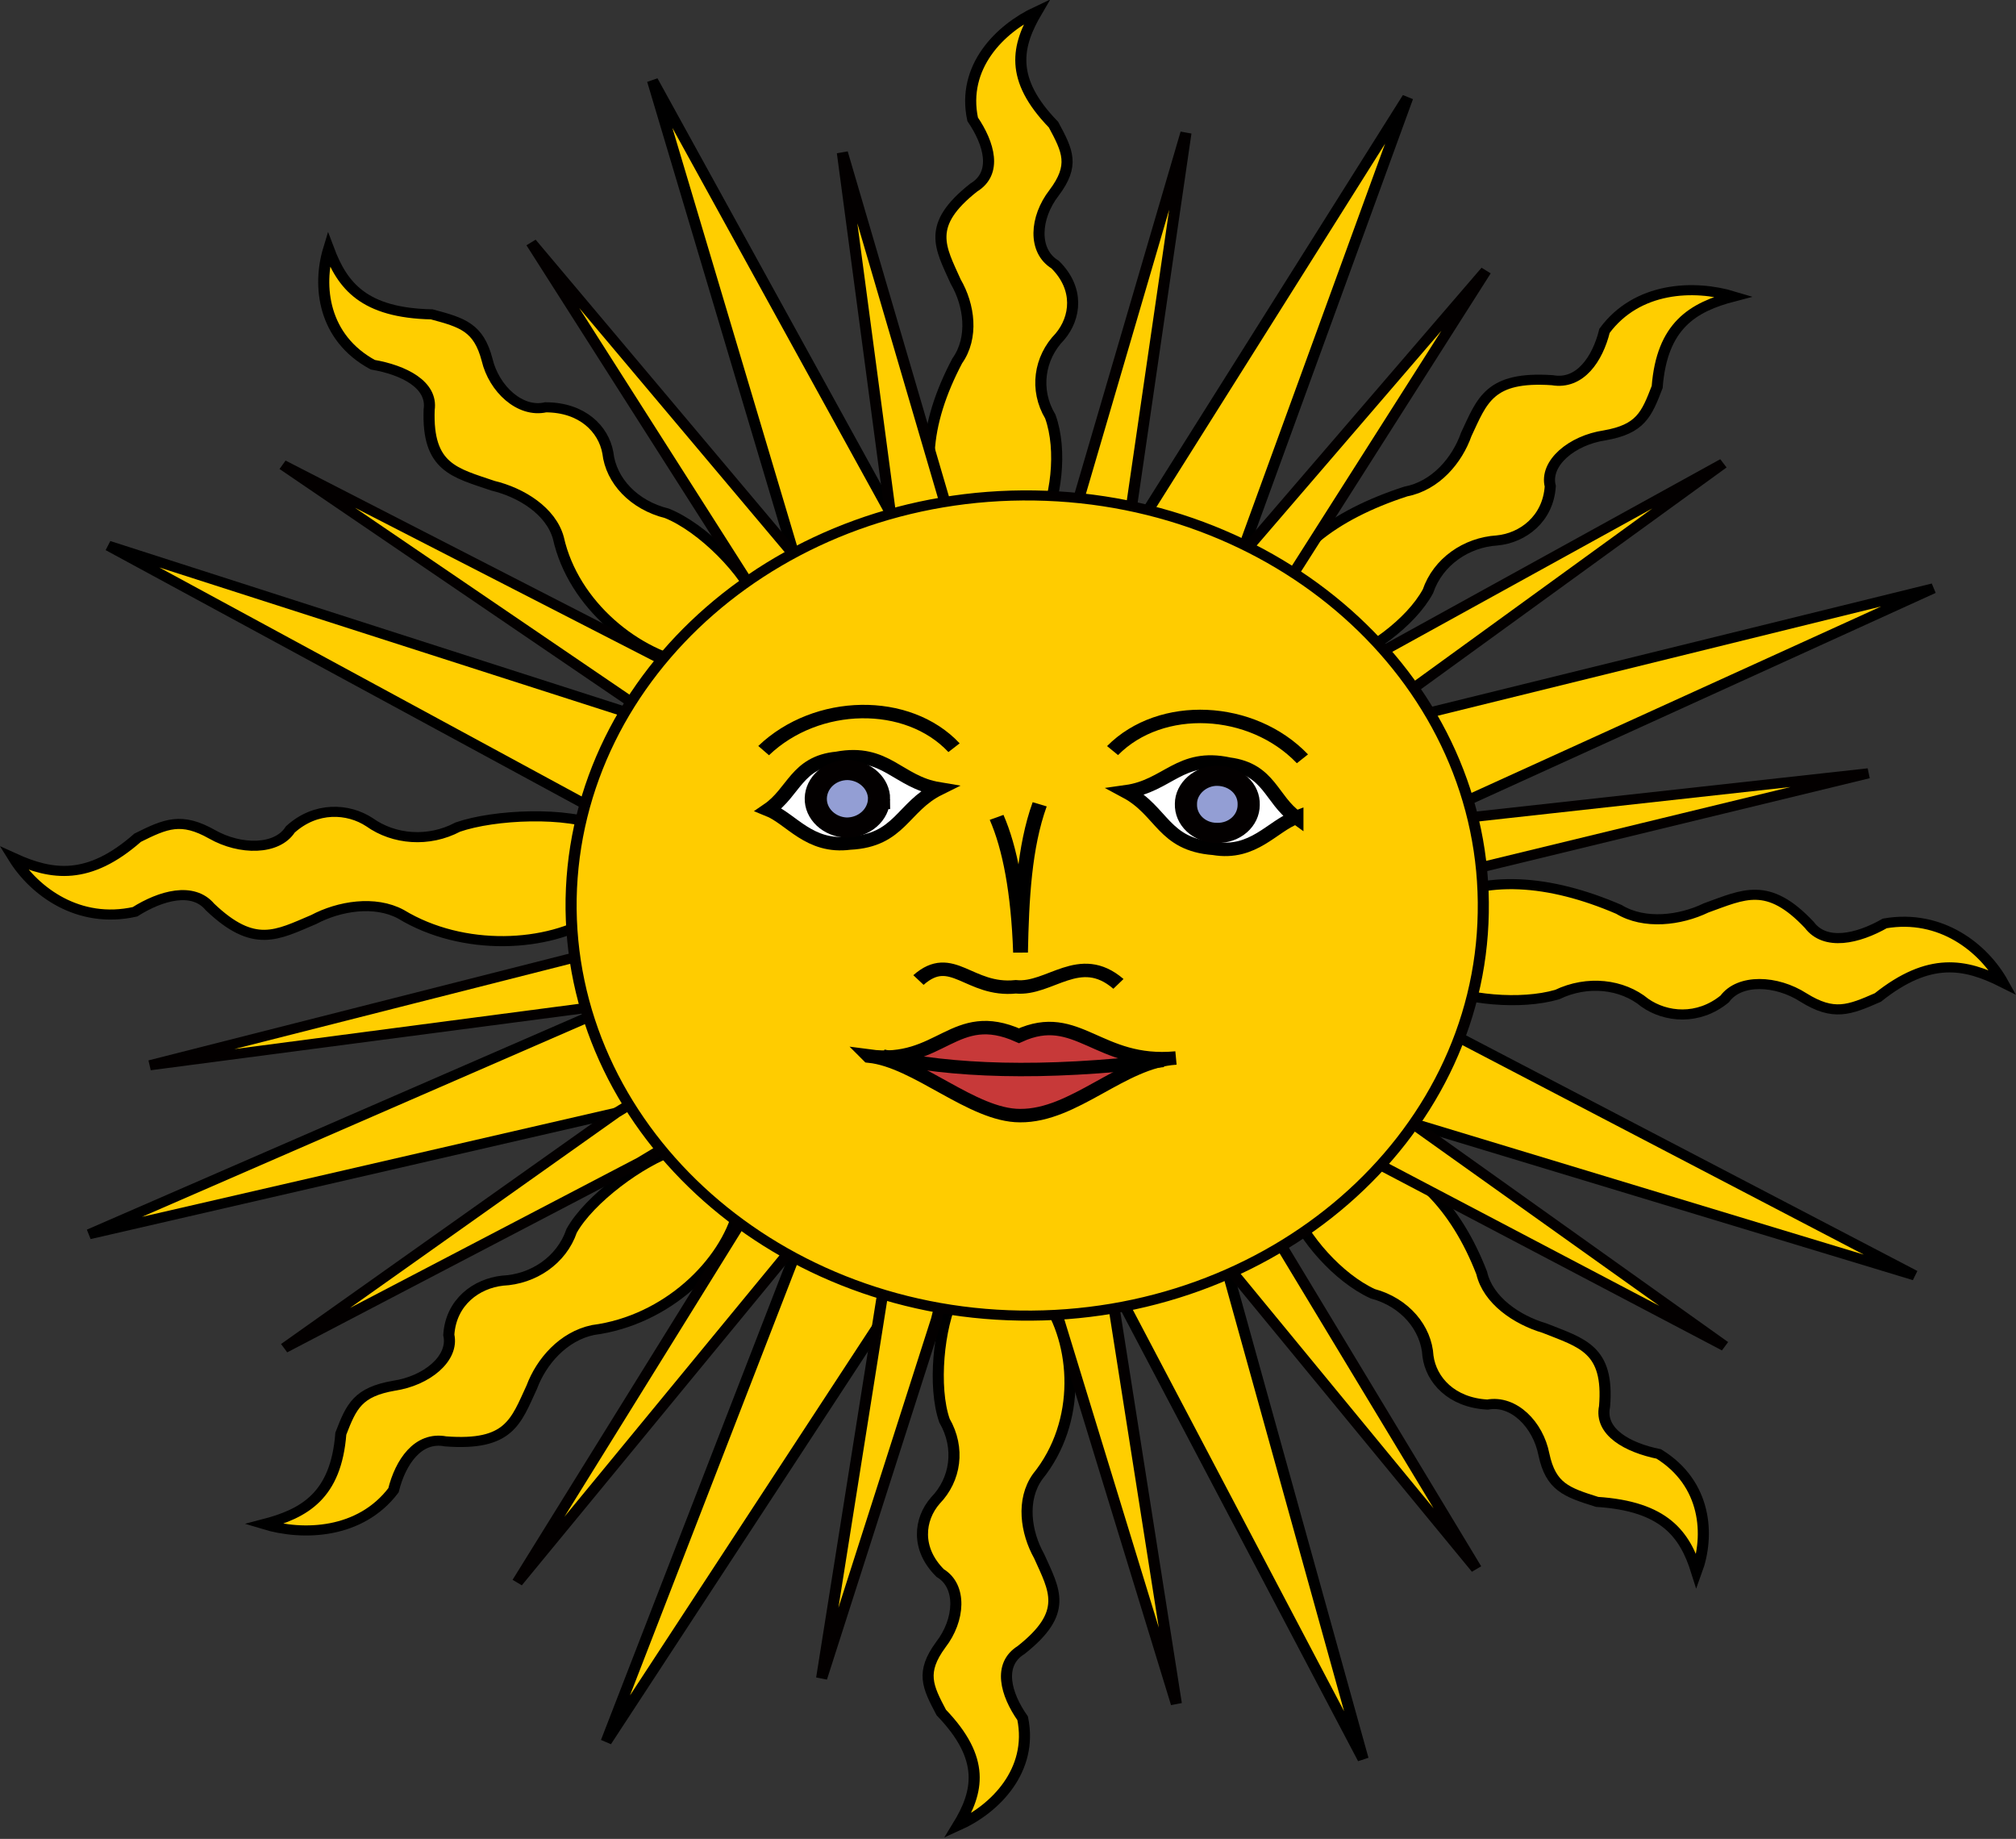
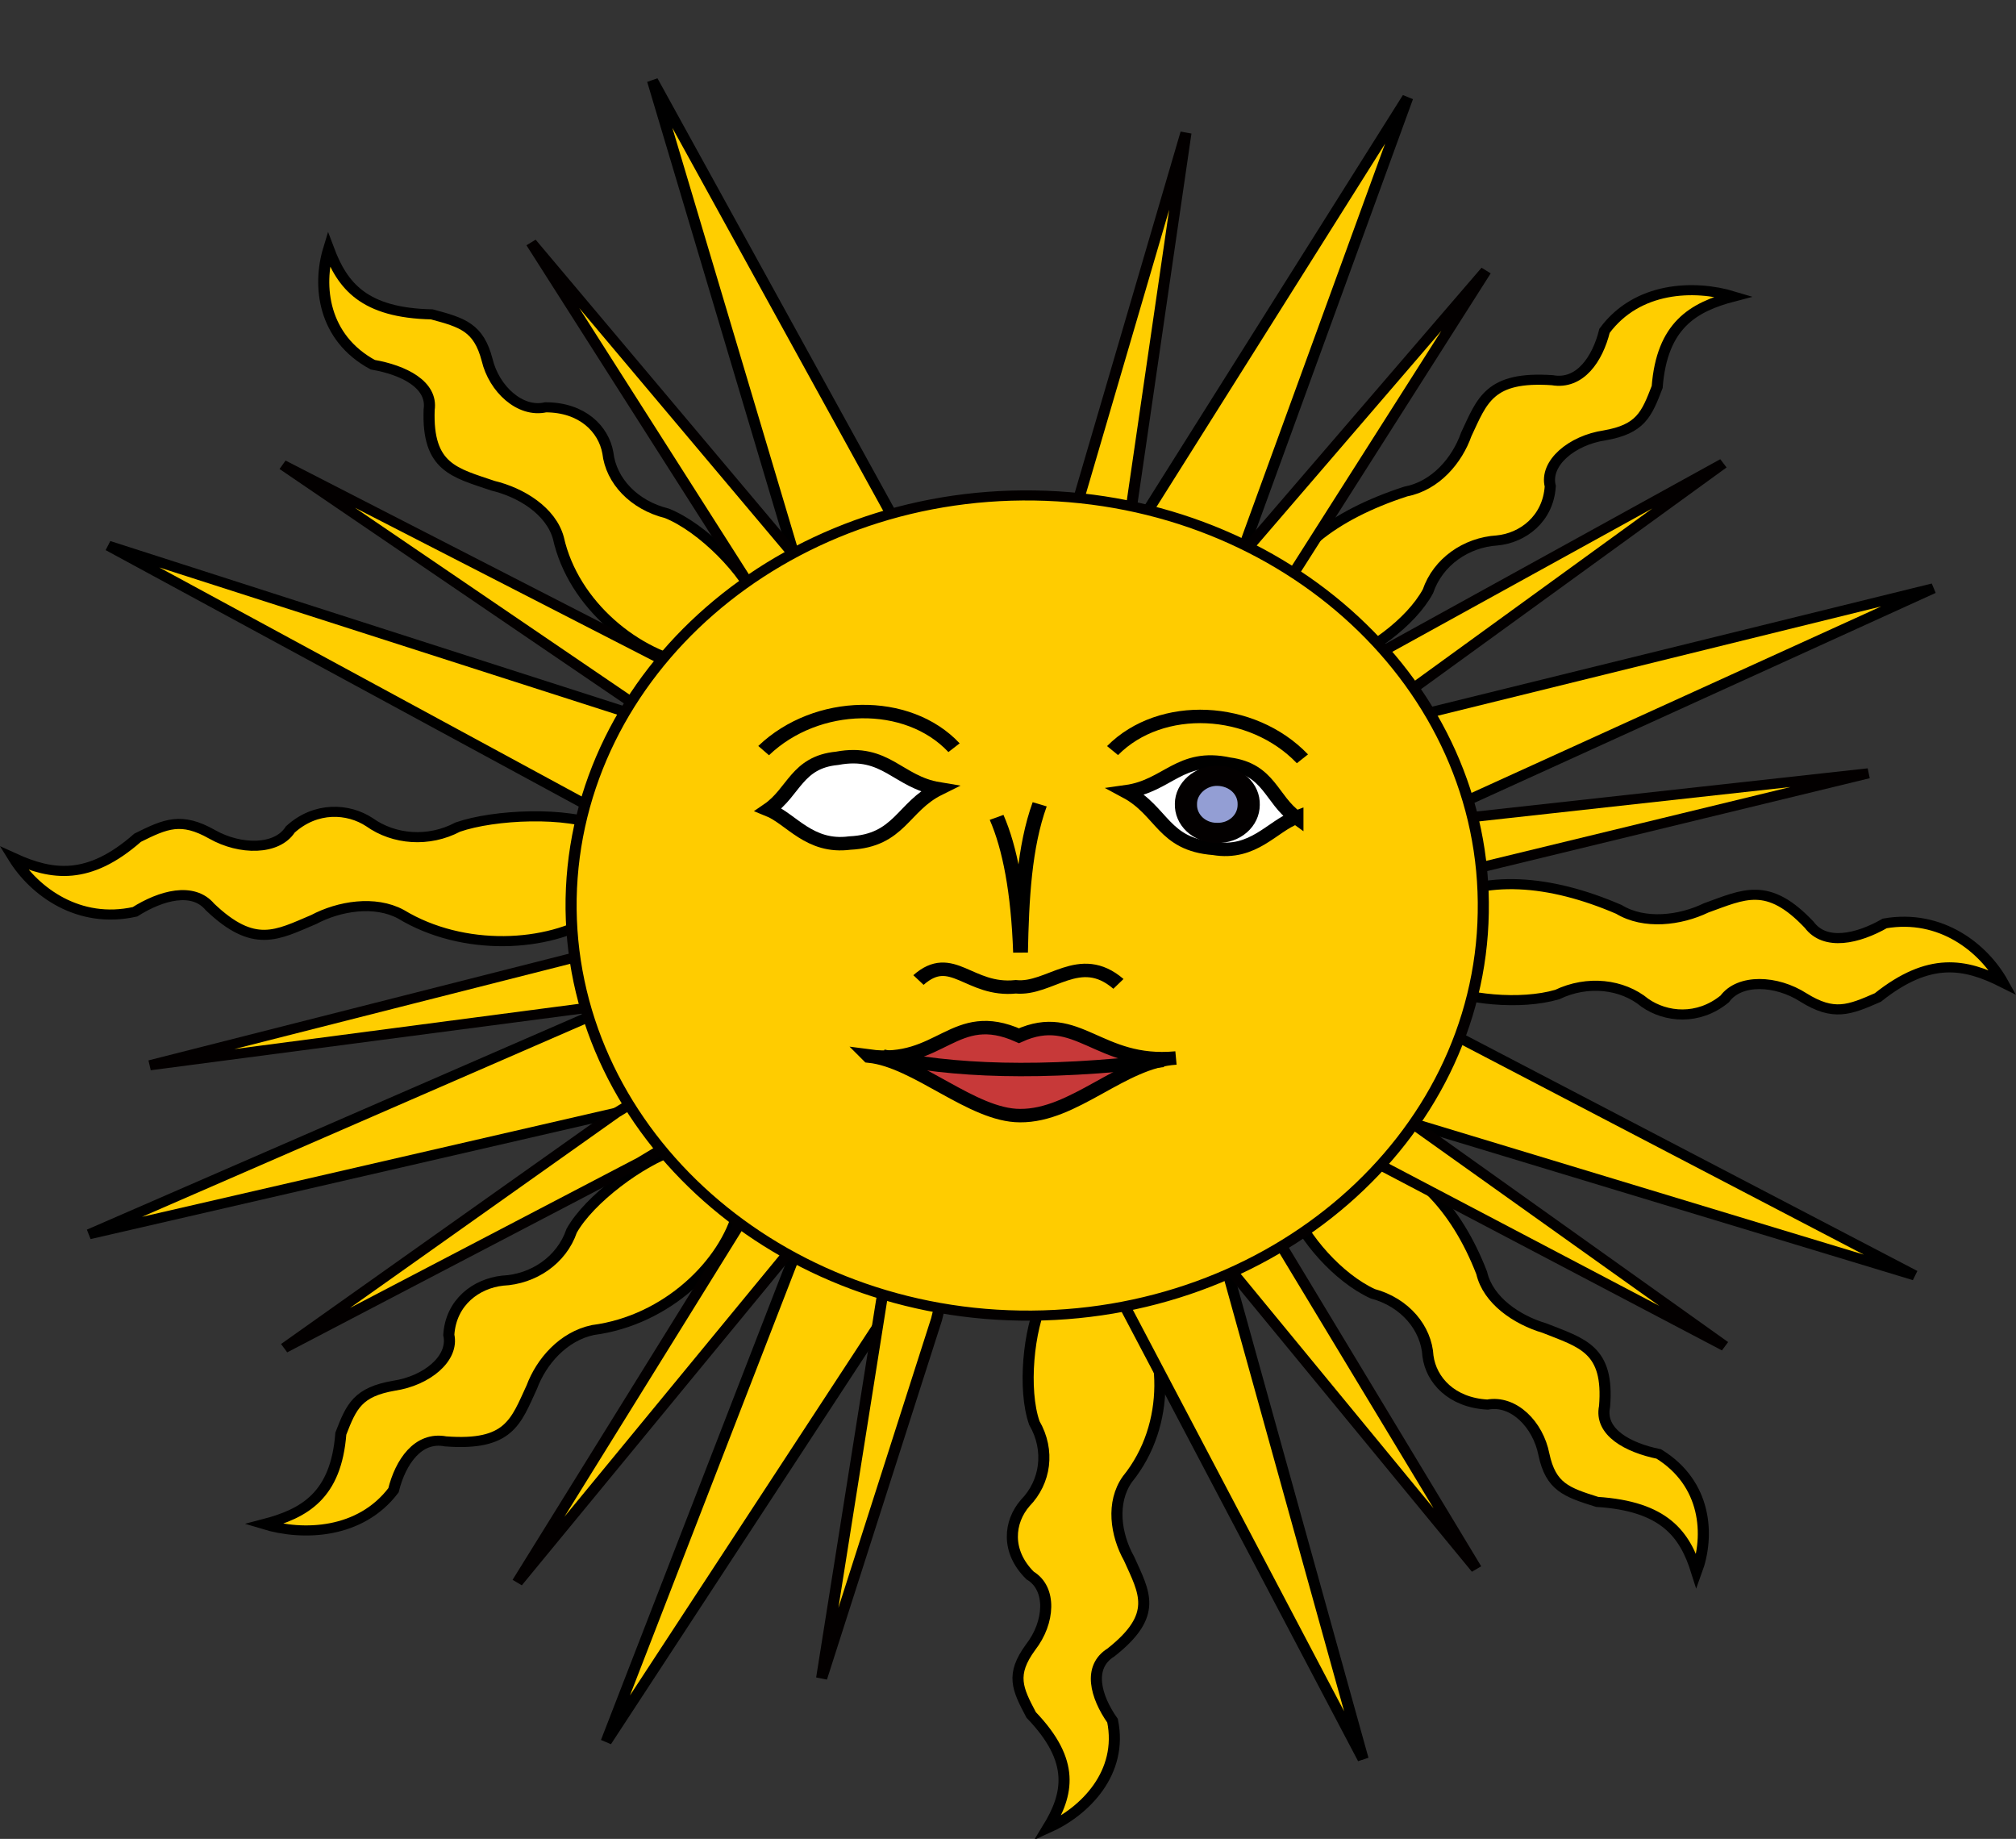
<svg xmlns="http://www.w3.org/2000/svg" version="1.1" viewBox="0 0 639.99 583.64">
  <rect x="0" y="0" width="639.99" height="583.64" fill="#333333" stroke="none" />
  <g transform="translate(-10.691 -167.05)">
    <g transform="matrix(2.345 0 0 2.115 -14.849 -191.87)">
      <g transform="matrix(1 0 0 1.009 .008 -4.114)">
-         <path d="m152.35 365.33-0.648-114.12c2.16-4.536 3.024-11.952 1.368-16.992-2.16-3.96-1.512-8.712 1.296-11.88 2.16-2.808 2.664-7.128-0.648-10.728-3.024-2.016-2.736-6.984-0.144-10.656 2.808-4.104 1.872-6.192-0.072-10.152-6.048-6.84-4.968-11.736-2.232-16.848-5.04 2.592-10.224 8.28-8.712 16.056 2.232 3.6 3.384 7.992 0.144 10.152-6.48 5.616-4.536 8.856-2.448 13.968 1.872 3.528 2.448 8.352 0.216 11.808-4.536 9.432-5.256 18.216-0.936 24.912l0.432 114.26c-2.016 4.464-2.808 13.464-1.224 18.432 2.16 4.104 1.512 8.784-1.224 11.88-2.232 2.808-2.664 7.2 0.648 10.8 2.952 1.944 2.664 6.984 0.072 10.656-2.736 4.104-1.8 6.192 0.072 10.08 6.048 6.912 5.04 11.808 2.232 16.848 5.112-2.52 10.224-8.28 8.784-15.984-2.304-3.6-3.384-7.992-0.216-10.152 6.48-5.616 4.536-8.856 2.448-13.968-1.8-3.528-2.448-8.352-0.216-11.808 6.048-8.208 5.328-19.872 1.008-26.568z" fill="#ffce00" fill-rule="evenodd" stroke="#000" stroke-width="1.5" />
+         <path d="m152.35 365.33-0.648-114.12l0.432 114.26c-2.016 4.464-2.808 13.464-1.224 18.432 2.16 4.104 1.512 8.784-1.224 11.88-2.232 2.808-2.664 7.2 0.648 10.8 2.952 1.944 2.664 6.984 0.072 10.656-2.736 4.104-1.8 6.192 0.072 10.08 6.048 6.912 5.04 11.808 2.232 16.848 5.112-2.52 10.224-8.28 8.784-15.984-2.304-3.6-3.384-7.992-0.216-10.152 6.48-5.616 4.536-8.856 2.448-13.968-1.8-3.528-2.448-8.352-0.216-11.808 6.048-8.208 5.328-19.872 1.008-26.568z" fill="#ffce00" fill-rule="evenodd" stroke="#000" stroke-width="1.5" />
        <path d="m175.54 355.32-43.632-105.84-32.688-65.232 20.016 73.728 41.688 103.9 34.488 72-19.872-78.552z" fill="#ffce00" fill-rule="evenodd" stroke="#000" stroke-width="1.5" />
-         <path d="m160.99 361.8-21.384-111.82-14.688-55.008 6.696 55.224 21.312 113.76 17.208 61.704-9.144-63.864z" fill="#ffce00" fill-rule="evenodd" stroke="#030000" stroke-width="1.5" />
        <path d="m110.88 352.22 80.352-81c4.752-1.656 10.656-6.336 12.96-11.016 1.368-4.392 5.184-7.272 9.36-7.56 3.456-0.36 6.912-3.168 7.2-8.064-0.792-3.456 2.952-6.84 7.344-7.56 4.896-0.936 5.688-3.096 7.128-7.2 0.648-9.144 4.824-11.88 10.368-13.464-5.4-1.8-13.104-1.44-17.496 5.112-0.936 4.176-3.312 8.064-7.056 7.344-8.568-0.648-9.504 3.024-11.664 8.064-1.224 3.816-4.104 7.632-8.208 8.496-9.864 3.528-16.56 9.216-18.216 17.064l-80.64 80.856c-4.68 1.656-11.664 7.344-14.04 12.024-1.368 4.392-5.184 7.2-9.36 7.416-3.528 0.432-6.984 3.168-7.272 8.064 0.72 3.528-3.024 6.84-7.416 7.56-4.896 0.936-5.76 3.024-7.2 7.128-0.648 9.216-4.896 11.88-10.44 13.464 5.4 1.8 13.104 1.44 17.568-5.04 0.936-4.176 3.312-8.064 7.056-7.272 8.64 0.72 9.504-2.952 11.664-8.064 1.296-3.816 4.248-7.56 8.28-8.496 10.08-1.44 17.928-10.008 19.728-17.856z" fill="#ffce00" fill-rule="evenodd" stroke="#000" stroke-width="1.5" />
        <path d="m134.42 361.66 44.064-105.62 22.968-69.264-37.944 66.24-43.992 102.96-26.568 75.312 41.472-69.624z" fill="#ffce00" fill-rule="evenodd" stroke="#000" stroke-width="1.5" />
        <path d="m119.59 355.97 63.936-94.176 28.512-49.248-34.272 43.776-65.376 95.544-31.464 55.728 38.664-51.624z" fill="#ffce00" fill-rule="evenodd" stroke="#030000" stroke-width="1.5" />
        <path d="m91.656 308.52 113.11 10.224c4.536 2.232 11.952 3.024 16.92 1.44 4.104-2.16 8.784-1.584 11.88 1.224 2.808 2.16 7.2 2.664 10.8-0.576 2.016-3.024 6.984-2.808 10.656-0.216 4.104 2.808 6.192 1.872 10.08 0 6.984-6.12 11.808-5.04 16.92-2.232-2.592-5.112-8.352-10.224-15.984-8.784-3.672 2.304-8.064 3.384-10.224 0.216-5.616-6.552-8.856-4.536-13.968-2.52-3.528 1.872-8.352 2.52-11.808 0.216-9.432-4.464-18.216-5.184-24.984-0.864l-112.61-11.376c-4.752-2.376-14.688-1.872-19.584 0-3.96 2.304-8.64 1.872-11.952-0.72-2.88-2.088-7.272-2.376-10.728 1.08-1.8 3.096-6.768 3.096-10.584 0.72-4.176-2.592-6.264-1.584-10.08 0.504-6.624 6.408-11.592 5.616-16.776 3.024 2.808 4.968 8.784 9.864 16.416 7.992 3.528-2.448 7.848-3.744 10.152-0.72 5.976 6.264 9.072 4.176 14.04 1.872 3.456-2.016 8.28-2.88 11.808-0.792 8.424 5.616 19.944 4.968 26.496 0.288z" fill="#ffce00" fill-rule="evenodd" stroke="#000" stroke-width="1.5" />
        <path d="m101.45 335.95 105.91-43.56 65.232-32.616-73.656 19.944-103.97 41.688-72 34.416 78.48-19.872z" fill="#ffce00" fill-rule="evenodd" stroke="#000" stroke-width="1.5" />
        <path d="m95.04 321.48 113.69-19.512 55.08-14.688-55.224 6.696-115.7 19.512-61.704 17.208 63.864-9.216z" fill="#ffce00" fill-rule="evenodd" stroke="#030000" stroke-width="1.5" />
        <path d="m104.98 271.22 80.712 80.424c1.656 4.752 6.336 10.656 11.016 13.032 4.392 1.296 7.272 5.112 7.488 9.288 0.432 3.528 3.168 6.912 8.064 7.2 3.528-0.72 6.84 2.952 7.632 7.416 0.936 4.824 3.024 5.616 7.2 7.056 9.144 0.648 11.88 4.824 13.464 10.368 1.8-5.4 1.368-13.104-5.112-17.496-4.176-0.936-8.064-3.24-7.344-7.056 0.648-8.568-3.024-9.432-8.136-11.664-3.744-1.224-7.632-4.104-8.496-8.208-3.456-9.792-9.216-16.488-16.992-18.216l-80.784-80.928c-1.728-5.112-7.776-11.736-12.528-13.824-4.464-1.224-7.56-4.824-7.992-9-0.576-3.528-3.456-6.768-8.424-6.768-3.456 0.864-6.984-2.736-7.92-7.056-1.152-4.824-3.312-5.544-7.488-6.768-9.216-0.216-12.096-4.248-13.968-9.72-1.512 5.472-0.792 13.176 5.976 17.208 4.176 0.792 8.136 2.952 7.632 6.696-0.288 8.64 3.456 9.36 8.64 11.304 3.816 1.008 7.848 3.744 8.856 7.776 2.016 9.936 10.584 17.568 18.504 18.936z" fill="#ffce00" fill-rule="evenodd" stroke="#000" stroke-width="1.5" />
        <path d="m95.184 294.91 105.7 43.992 69.192 23.04-66.168-37.944-103.1-43.992-75.24-26.568 69.624 41.472z" fill="#ffce00" fill-rule="evenodd" stroke="#000" stroke-width="1.5" />
        <path d="m100.87 280.08 94.248 63.936 49.248 28.44-43.776-34.272-95.616-65.304-55.8-31.464 51.696 38.664z" fill="#ffce00" fill-rule="evenodd" stroke="#030000" stroke-width="1.5" />
        <path d="m189 274.61-94.68 63.144-44.928 34.992 48.168-27.648 96.552-64.008 50.04-39.888-55.152 33.408z" fill="#ffce00" fill-rule="evenodd" stroke="#030000" stroke-width="1.5" />
        <path d="m154.8 254.38-24.552 111.17-8.136 56.304 15.552-53.352 25.344-112.97 8.424-63.504-16.632 62.352z" fill="#ffce00" fill-rule="evenodd" stroke="#030000" stroke-width="1.5" />
        <path d="m115.2 264.24 61.416 95.76 34.128 45.576-26.784-48.744-62.208-97.632-38.952-50.832 32.4 55.872z" fill="#ffce00" fill-rule="evenodd" stroke="#030000" stroke-width="1.5" />
        <path d="m211.68 308.02c-0.504 33.624-28.656 60.48-62.712 59.904s-61.272-28.368-60.768-61.992c0.576-33.696 28.656-60.552 62.712-59.976 34.128 0.576 61.344 28.368 60.768 62.064z" fill="#fc0" fill-rule="evenodd" stroke="#030000" stroke-linecap="round" stroke-width="1.5" />
        <path d="m114.26 283.9c7.2-7.56 19.512-7.776 25.776-0.432" fill="none" stroke="#000" stroke-width="2" />
        <path d="m114.91 292.68c3.096 1.368 5.544 5.76 11.016 4.968 6.768-0.36 7.128-5.4 12.024-8.064-5.544-1.008-7.128-5.904-13.752-4.536-5.472 0.576-5.832 5.04-9.288 7.632z" fill="#fff" stroke="#000" stroke-width="2" />
-         <path d="m129.89 291.1c-0.072 2.376-2.016 4.248-4.392 4.248-2.304-0.072-4.248-2.016-4.176-4.392 0.072-2.304 1.944-4.176 4.32-4.176 2.376 0.072 4.248 2.016 4.248 4.32z" fill="#939ed4" fill-rule="evenodd" stroke="#030000" stroke-linecap="round" stroke-width="3" />
        <path d="m135.22 318.02c4.536-4.392 6.84 1.728 13.176 1.008 4.608 0.504 8.64-5.4 13.896-0.432" fill="none" stroke="#000" stroke-width="2" />
        <path d="m128.52 329.33c6.48 0.72 13.968 8.856 20.448 8.856 7.344 0.072 13.752-8.064 21.096-8.568-10.512 1.08-13.32-7.272-21.24-3.312-8.784-4.32-10.584 4.464-20.304 3.024z" fill="#c73939" stroke="#000" stroke-width="2" />
        <path d="m187.2 285.12c-6.84-7.848-19.152-8.496-25.704-1.224" fill="none" stroke="#000" stroke-width="2" />
        <path d="m186.34 293.83c-3.24 1.296-5.76 5.616-11.16 4.608-6.84-0.576-6.912-5.544-11.808-8.424 5.616-0.864 7.272-5.688 13.896-4.104 5.472 0.792 5.688 5.256 9.072 7.92z" fill="#fff" stroke="#000" stroke-width="2" />
        <path d="m171.43 291.82c-0.072 2.376 1.8 4.32 4.176 4.32 2.376 0.072 4.32-1.8 4.32-4.176 0.072-2.376-1.8-4.248-4.176-4.32-2.304-0.072-4.32 1.872-4.32 4.176z" fill="#939ed4" fill-rule="evenodd" stroke="#030000" stroke-linecap="round" stroke-width="3" />
        <path d="m145.8 293.83c1.8 4.536 2.952 11.088 3.24 20.088 0.144-7.92 0.504-15.696 2.592-22.032" fill="none" stroke="#000" stroke-width="2" />
        <path d="m130.39 329.33c9.36 2.232 21.312 2.808 37.944 0.648" fill="none" stroke="#000" stroke-width="2" />
      </g>
    </g>
  </g>
</svg>